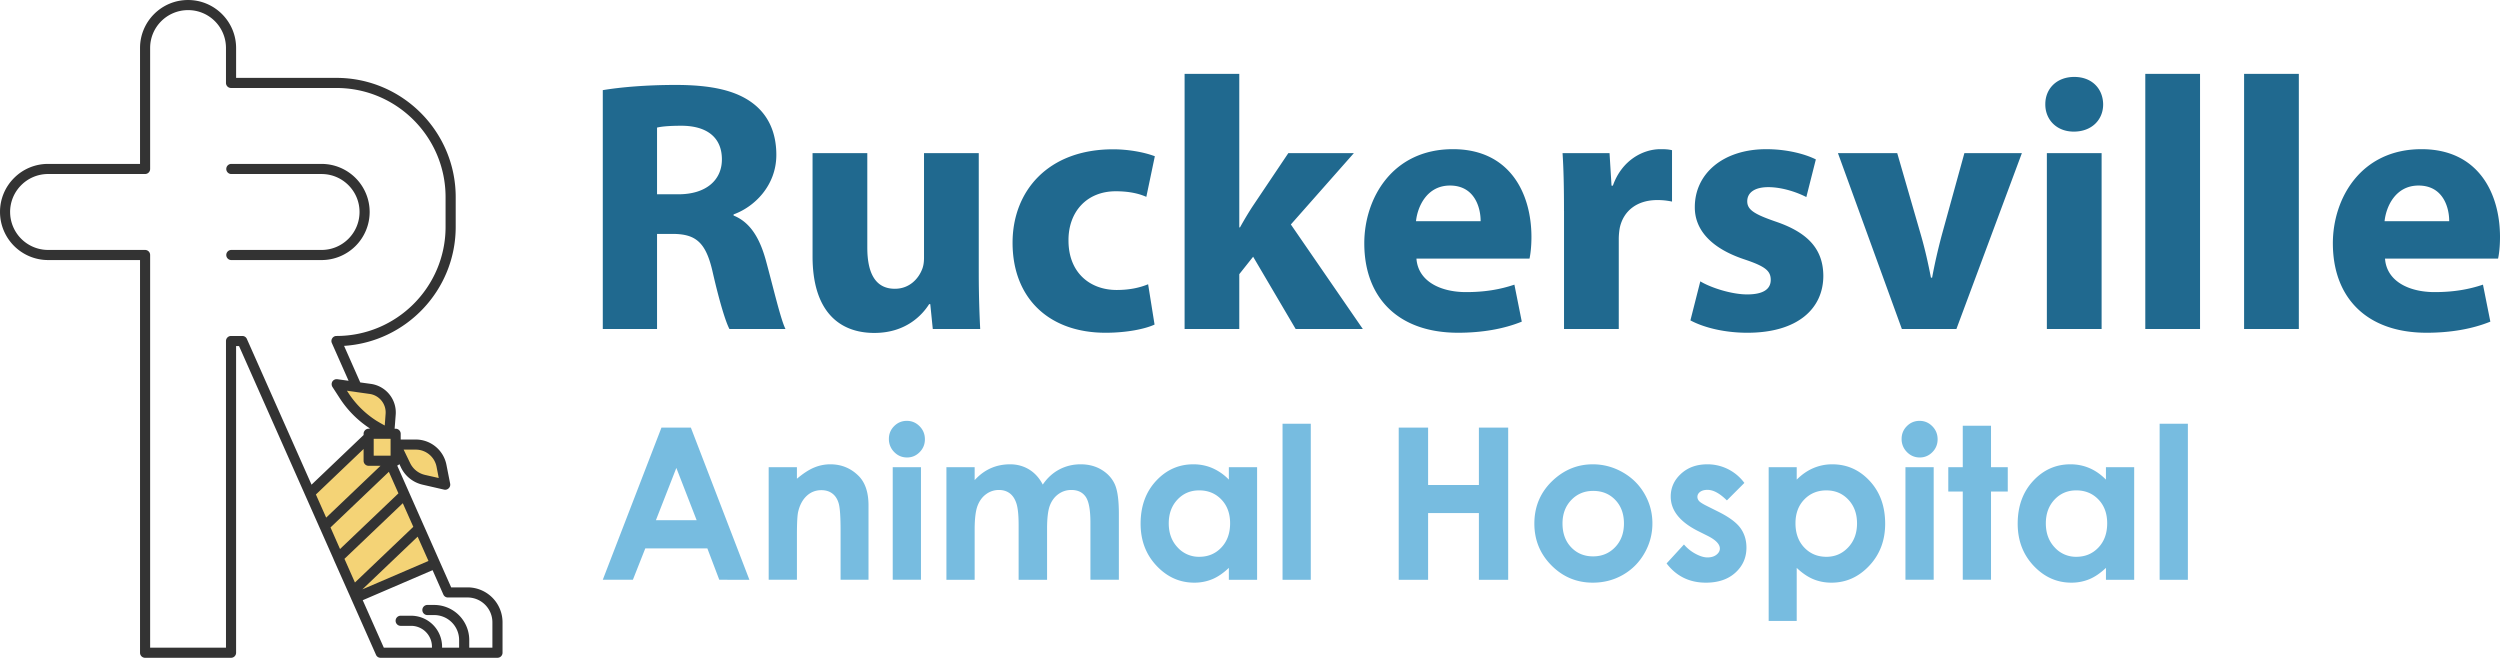
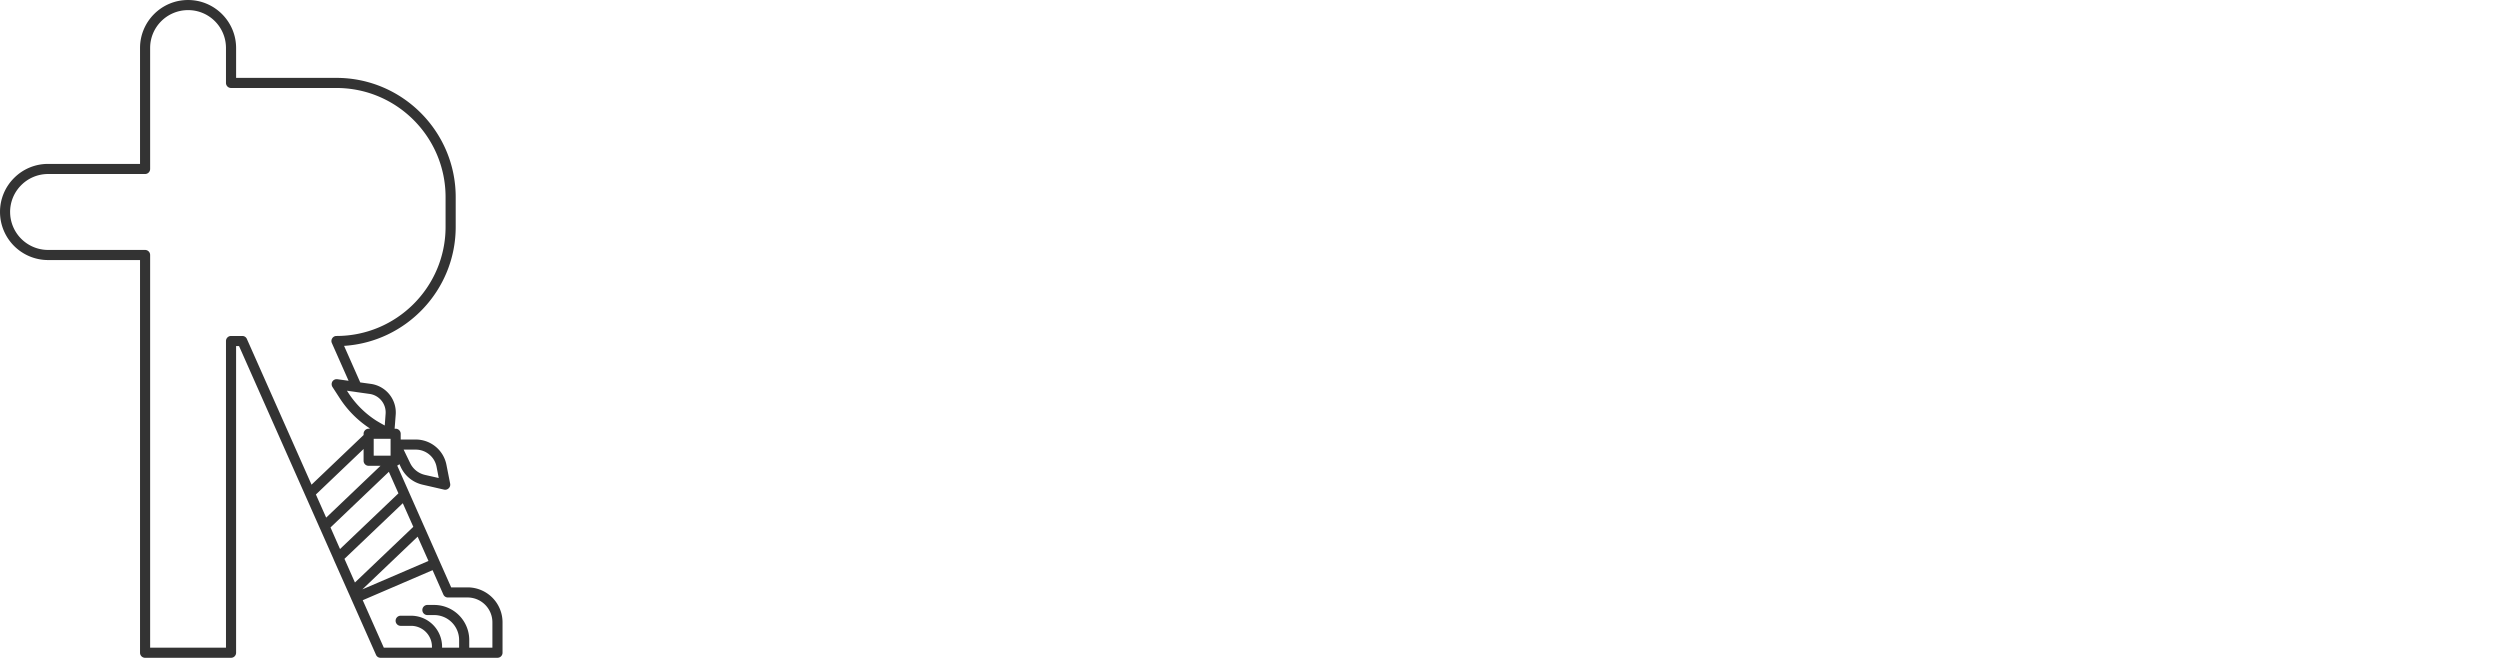
<svg xmlns="http://www.w3.org/2000/svg" id="Layer_2" viewBox="0 0 271.385 71.405">
  <defs>
    <style>.cls-1{fill:#f4d376}.cls-2{fill:#333}.cls-3{fill:#20698f}.cls-4{fill:#77bce0}</style>
  </defs>
  <g id="Layer_1-2">
    <g>
      <g>
        <g>
-           <path d="M42.945 50.014v-2.925H40.02v.368h-.002l-6.266 5.979 4.903 11.433 8.579-3.688-4.836-10.901.547-.266z" class="cls-1" />
-           <path d="M48.325 52.614l-2.313-.529a2.934 2.934 0 01-1.991-1.589l-1.076-2.236h2.19c1.362 0 2.533.966 2.793 2.303l.398 2.051zM42.244 47.089l.163-2.122a2.577 2.577 0 00-2.213-2.749l-3.646-.509.794 1.227a10.612 10.612 0 003.717 3.489l1.185.665z" class="cls-1" />
-         </g>
+           </g>
        <g>
          <path d="M50.759 63.763h-1.782l-1.236-2.783-.003-.016c-.003-.006-.008-.009-.01-.015l-1.69-3.815-.009-.02c-.009-.025-.025-.057-.041-.09l-2.871-6.485a.513.513 0 00.236-.16l.169.355a3.46 3.46 0 002.364 1.883l2.314.532c.042.008.084.017.127.017a.553.553 0 00.38-.16.543.543 0 00.16-.498l-.405-2.052a3.392 3.392 0 00-3.327-2.744h-1.638v-.625a.553.553 0 00-.549-.549h-.11l.118-1.528a3.137 3.137 0 00-2.685-3.336l-1.165-.16-1.756-3.969c6.755-.431 12.118-6.063 12.118-12.92v-3.226c0-7.135-5.81-12.945-12.945-12.945H25.63V5.211c0-2.871-2.339-5.21-5.219-5.21s-5.21 2.339-5.21 5.21v12.582H5.219a5.18 5.18 0 00-3.69 1.528 5.18 5.18 0 00-1.528 3.69A5.222 5.222 0 005.22 28.23h9.98v42.627c0 .304.245.549.549.549h9.331a.548.548 0 00.549-.549V37.569h.321l8.753 19.732c.006.018.015.034.023.051a.814.814 0 00.032.069l1.419 3.2.118.279 1.533 3.444c.005.016.014.03.021.046.009.023.02.047.034.074l.262.591c0 .017 0 .025.008.034s.008.017.017.025l2.643 5.962a.533.533 0 00.498.329h12.692a.548.548 0 00.549-.549v-3.302a3.792 3.792 0 00-3.792-3.792zm-5.624-14.955c1.098 0 2.044.785 2.255 1.858l.236 1.224-1.495-.338a2.378 2.378 0 01-1.613-1.292l-.701-1.452h1.317zm1.377 12.086l-7.176 3.085 6.001-5.723 1.174 2.636v.002zm-5.945-13.259h1.832v1.832h-1.832v-1.832zm1.292-2.711l-.093 1.267-.439-.245c-.16-.093-.321-.186-.473-.279a10.13 10.13 0 01-3.048-3.032l-.144-.22.92.127.152.025 1.385.194a2.027 2.027 0 011.74 2.162zm-15.555-8.453H25.08a.548.548 0 00-.549.549v33.288h-8.233V27.681a.548.548 0 00-.549-.549H5.219a4.126 4.126 0 01-4.121-4.121 4.1 4.1 0 011.208-2.913 4.102 4.102 0 012.913-1.208h10.53a.548.548 0 00.549-.549V5.21c0-2.272 1.841-4.112 4.121-4.112s4.112 1.841 4.112 4.112v3.792c0 .304.245.549.549.549h11.442c6.536 0 11.847 5.311 11.847 11.847v3.226c0 6.536-5.311 11.847-11.847 11.847a.534.534 0 00-.456.253.534.534 0 00-.042.515l1.816 4.096-1.216-.169a.552.552 0 00-.54.245.57.57 0 00.008.6l.794 1.224a11.097 11.097 0 003.23 3.248l.024.054h-.121a.553.553 0 00-.549.549v.137l-5.651 5.391-7.016-15.813a.533.533 0 00-.498-.329zm7.988 17.208l5.177-4.94v1.277c0 .304.245.549.549.549h1.287l-5.898 5.624-1.115-2.508v-.002zm1.588 3.582l-.002-.004 6.335-6.042 1.039 2.339L36.91 59.6l-1.03-2.339zm7.845-2.635l1.14 2.559.002.004-6.338 6.044-1.137-2.569 6.333-6.038zm9.728 15.681h-2.514v-.832a3.81 3.81 0 00-3.806-3.805h-.769a.55.55 0 000 1.098h.769a2.71 2.71 0 012.707 2.707v.832h-1.85v-.103a3.369 3.369 0 00-3.364-3.365h-1.164a.55.55 0 000 1.098h1.164a2.268 2.268 0 012.265 2.266v.103h-5.227l-2.288-5.151 7.583-3.26 1.165 2.635a.533.533 0 00.498.329h2.136a2.696 2.696 0 012.694 2.694v2.753z" class="cls-2" />
-           <path d="M40.128 23.011a5.224 5.224 0 00-5.219-5.218H25.08a.55.55 0 000 1.098h9.829c2.272 0 4.121 1.848 4.121 4.121s-1.848 4.121-4.121 4.121H25.08a.55.55 0 000 1.098h9.829a5.224 5.224 0 005.219-5.218z" class="cls-2" />
        </g>
      </g>
      <g>
        <g>
-           <path d="M65.435 9.786c1.909-.322 4.738-.566 7.899-.566 3.899 0 6.631.596 8.507 2.083 1.569 1.246 2.433 3.093 2.433 5.511 0 3.33-2.381 5.649-4.641 6.46v.124c1.824.736 2.85 2.479 3.512 4.896.812 2.975 1.606 6.4 2.121 7.419h-6.084c-.404-.761-1.06-2.873-1.808-6.127-.732-3.285-1.835-4.163-4.282-4.194h-1.767v10.321h-5.89V9.786zm5.89 11.304h2.328c2.949 0 4.712-1.503 4.712-3.787 0-2.407-1.649-3.638-4.364-3.653-1.423 0-2.257.094-2.676.2v7.24zM106.249 29.594c0 2.482.074 4.531.156 6.118h-5.148l-.272-2.694h-.125c-.746 1.18-2.525 3.123-5.949 3.123-3.878 0-6.705-2.425-6.705-8.295V16.622h5.943v10.259c0 2.794.896 4.466 2.989 4.466 1.613 0 2.568-1.119 2.95-2.088.149-.347.217-.784.217-1.26V16.622h5.943v12.972zM125.331 35.234c-1.069.494-3.06.888-5.316.888-6.168 0-10.097-3.775-10.097-9.771 0-5.58 3.818-10.143 10.914-10.143 1.571 0 3.291.285 4.53.753l-.924 4.409c-.717-.319-1.758-.607-3.322-.607-3.138 0-5.15 2.227-5.127 5.35 0 3.505 2.353 5.365 5.225 5.365 1.418 0 2.507-.249 3.419-.621l.699 4.377zM134.529 24.686h.078c.445-.806.913-1.589 1.375-2.296l3.871-5.768h7.116l-6.841 7.746 7.81 11.344h-7.291l-4.614-7.843-1.504 1.894v5.949h-5.936V8.021h5.936v16.665zM153.761 28.075c.177 2.463 2.61 3.633 5.38 3.633 2.007 0 3.652-.27 5.253-.809l.801 4.015c-1.975.806-4.357 1.207-6.916 1.207-6.467 0-10.18-3.766-10.18-9.714 0-4.851 3.025-10.214 9.622-10.214 6.187 0 8.523 4.809 8.523 9.532 0 1.033-.108 1.91-.212 2.35h-12.271zm6.967-4.065c.011-1.429-.628-3.869-3.328-3.869-2.508 0-3.523 2.29-3.688 3.869h7.016zM169.778 22.915c0-2.803-.051-4.648-.156-6.293h5.1l.216 3.533h.146c.98-2.792 3.304-3.962 5.153-3.962.547 0 .826.014 1.268.11v5.581a7.327 7.327 0 00-1.604-.166c-2.18 0-3.669 1.156-4.068 3.014a7.098 7.098 0 00-.109 1.32v9.659h-5.943V22.914zM184.575 30.54c1.081.665 3.361 1.42 5.089 1.42 1.791 0 2.557-.604 2.557-1.577 0-.988-.607-1.467-2.801-2.207-3.97-1.305-5.464-3.464-5.44-5.705 0-3.585 3.024-6.277 7.762-6.277 2.232 0 4.209.524 5.376 1.112l-1.033 4.087c-.859-.45-2.521-1.077-4.136-1.077-1.449 0-2.278.578-2.278 1.538 0 .914.757 1.396 3.097 2.204 3.622 1.229 5.14 3.093 5.162 5.876 0 3.562-2.778 6.188-8.248 6.188-2.488 0-4.725-.562-6.181-1.343l1.075-4.238zM205.951 16.622l2.567 8.877c.465 1.61.796 3.115 1.093 4.643h.127c.293-1.575.62-3.002 1.055-4.643l2.449-8.877h6.241l-7.107 19.09h-5.922l-6.939-19.09h6.437zM228.305 11.323c.008 1.651-1.213 2.964-3.189 2.964-1.879 0-3.097-1.312-3.089-2.964-.008-1.696 1.237-2.972 3.142-2.972 1.917 0 3.114 1.27 3.137 2.972zm-6.11 24.389v-19.09h5.943v19.09h-5.943zM232.88 8.021h5.943v27.691h-5.943V8.021zM243.605 8.021h5.943v27.691h-5.943V8.021zM258.903 28.075c.177 2.463 2.61 3.633 5.38 3.633 2.007 0 3.651-.27 5.253-.809l.801 4.015c-1.975.806-4.357 1.207-6.916 1.207-6.467 0-10.18-3.766-10.18-9.714 0-4.851 3.024-10.214 9.621-10.214 6.188 0 8.523 4.809 8.523 9.532 0 1.033-.107 1.91-.212 2.35h-12.271zm6.967-4.065c.011-1.429-.628-3.869-3.328-3.869-2.508 0-3.523 2.29-3.688 3.869h7.016z" class="cls-3" />
-         </g>
+           </g>
        <g>
-           <path d="M71.806 46.416h3.189l6.354 16.52H78.08l-1.292-3.402h-6.741l-1.344 3.402h-3.269l6.371-16.52zm1.614 4.379l-2.217 5.672h4.42l-2.203-5.672zM83.443 50.717h3.066v1.252c.695-.586 1.325-.993 1.89-1.223a4.568 4.568 0 011.732-.344c1.211 0 2.239.423 3.084 1.27.71.719 1.065 1.781 1.065 3.189v8.074h-3.032v-5.351c0-1.458-.065-2.427-.196-2.905s-.358-.844-.684-1.094c-.325-.251-.726-.376-1.204-.376-.62 0-1.152.208-1.597.623s-.752.988-.924 1.722c-.089.381-.134 1.208-.134 2.479v4.902h-3.066V50.716zM98.442 45.686c.537 0 .998.194 1.383.584.384.39.577.861.577 1.415 0 .547-.19 1.013-.571 1.398s-.836.578-1.366.578c-.545 0-1.01-.196-1.395-.59a1.973 1.973 0 01-.577-1.432c0-.539.19-.999.571-1.382.381-.381.84-.572 1.378-.572zm-1.533 5.031h3.066v12.219h-3.066V50.717zM102.737 50.717h3.066v1.404c.524-.577 1.107-1.008 1.748-1.292s1.339-.427 2.096-.427c.764 0 1.453.188 2.068.562.614.374 1.109.921 1.483 1.64.487-.719 1.084-1.266 1.792-1.64s1.481-.562 2.321-.562c.869 0 1.633.202 2.292.606s1.133.933 1.422 1.583c.289.652.433 1.711.433 3.179v7.165h-3.088v-6.199c0-1.385-.172-2.323-.517-2.813s-.861-.735-1.55-.735c-.524 0-.994.149-1.409.449-.416.3-.725.713-.927 1.241-.202.527-.303 1.376-.303 2.544v5.514h-3.088v-5.918c0-1.094-.081-1.886-.242-2.376-.161-.49-.403-.855-.726-1.095s-.713-.359-1.17-.359c-.51 0-.974.151-1.391.455-.417.303-.728.728-.934 1.274s-.31 1.407-.31 2.583v5.436h-3.066V50.717zM133.397 50.717h3.066v12.219h-3.066v-1.291c-.598.568-1.199.979-1.8 1.229a5.034 5.034 0 01-1.958.376c-1.578 0-2.943-.612-4.094-1.836-1.152-1.225-1.728-2.746-1.728-4.565 0-1.887.557-3.433 1.671-4.638 1.114-1.206 2.468-1.809 4.061-1.809.733 0 1.421.139 2.064.416a5.617 5.617 0 011.784 1.246v-1.348zm-3.223 2.516c-.948 0-1.735.335-2.361 1.005-.627.67-.94 1.529-.94 2.577 0 1.057.319 1.925.957 2.605a3.098 3.098 0 002.356 1.022c.963 0 1.761-.335 2.395-1.005.634-.67.952-1.548.952-2.634 0-1.063-.317-1.924-.952-2.583-.634-.659-1.436-.988-2.406-.988zM139.225 46h3.066v16.936h-3.066V46zM151.837 46.416h3.189v6.232h5.514v-6.232h3.179v16.52h-3.179v-7.244h-5.514v7.244h-3.189v-16.52zM172.895 50.402c1.152 0 2.236.288 3.251.865 1.015.576 1.806 1.358 2.375 2.347s.854 2.056.854 3.2a6.412 6.412 0 01-.859 3.234c-.572 1.004-1.353 1.788-2.341 2.354s-2.078.848-3.269.848c-1.752 0-3.247-.623-4.486-1.87-1.239-1.246-1.859-2.761-1.859-4.542 0-1.91.7-3.501 2.101-4.773 1.228-1.108 2.639-1.662 4.234-1.662zm.05 2.887c-.952 0-1.745.331-2.379.993-.634.663-.95 1.511-.95 2.544 0 1.063.312 1.924.938 2.583s1.42.988 2.38.988 1.759-.333 2.396-.999c.638-.667.956-1.524.956-2.572s-.312-1.899-.938-2.555c-.627-.655-1.427-.982-2.402-.982zM189.359 52.424l-1.898 1.898c-.771-.764-1.471-1.146-2.1-1.146-.345 0-.614.073-.809.22-.194.146-.292.327-.292.544 0 .165.062.316.186.455.123.139.429.328.915.567l1.123.562c1.183.584 1.995 1.18 2.438 1.785.441.607.662 1.318.662 2.135 0 1.085-.398 1.991-1.196 2.717-.797.727-1.866 1.09-3.206 1.09-1.782 0-3.204-.696-4.268-2.089l1.887-2.056c.359.42.78.759 1.264 1.017.482.259.911.388 1.285.388.404 0 .73-.098.978-.292s.37-.419.37-.674c0-.472-.445-.933-1.336-1.382l-1.033-.516c-1.977-.996-2.965-2.243-2.965-3.74 0-.966.372-1.791 1.117-2.477.745-.685 1.698-1.027 2.858-1.027a4.962 4.962 0 014.02 2.021zM195.041 50.717v1.348c.554-.554 1.152-.97 1.797-1.246a5.17 5.17 0 012.066-.416c1.594 0 2.949.603 4.064 1.809 1.116 1.205 1.674 2.751 1.674 4.638 0 1.819-.576 3.341-1.729 4.565-1.153 1.224-2.52 1.836-4.099 1.836-.704 0-1.359-.125-1.966-.376s-1.209-.661-1.808-1.229v5.761h-3.044V50.719h3.044zm3.223 2.516c-.966 0-1.767.329-2.403.988s-.954 1.52-.954 2.583c0 1.086.317 1.964.954 2.634s1.438 1.005 2.403 1.005c.936 0 1.724-.341 2.364-1.022.64-.681.96-1.549.96-2.605 0-1.048-.314-1.907-.943-2.577s-1.423-1.005-2.381-1.005zM208.377 45.686c.537 0 .998.194 1.383.584s.576.861.576 1.415c0 .547-.189 1.013-.57 1.398s-.837.578-1.366.578c-.545 0-1.01-.196-1.395-.59a1.97 1.97 0 01-.577-1.432c0-.539.19-.999.571-1.382.381-.381.84-.572 1.378-.572zm-1.533 5.031h3.066v12.219h-3.066V50.717zM213.066 46.213h3.066v4.504h1.819v2.639h-1.819v9.58h-3.066v-9.58h-1.572v-2.639h1.572v-4.504zM228.609 50.717h3.065v12.219h-3.065v-1.291c-.599.568-1.199.979-1.801 1.229a5.041 5.041 0 01-1.958.376c-1.577 0-2.942-.612-4.094-1.836-1.151-1.225-1.728-2.746-1.728-4.565 0-1.887.558-3.433 1.672-4.638 1.114-1.206 2.467-1.809 4.061-1.809.732 0 1.42.139 2.063.416.644.276 1.237.692 1.784 1.246v-1.348zm-3.224 2.516c-.947 0-1.734.335-2.361 1.005s-.94 1.529-.94 2.577c0 1.057.318 1.925.957 2.605a3.097 3.097 0 002.355 1.022c.963 0 1.762-.335 2.396-1.005.635-.67.952-1.548.952-2.634 0-1.063-.317-1.924-.952-2.583-.634-.659-1.437-.988-2.406-.988zM234.437 46h3.066v16.936h-3.066V46z" class="cls-4" />
-         </g>
+           </g>
      </g>
    </g>
  </g>
</svg>